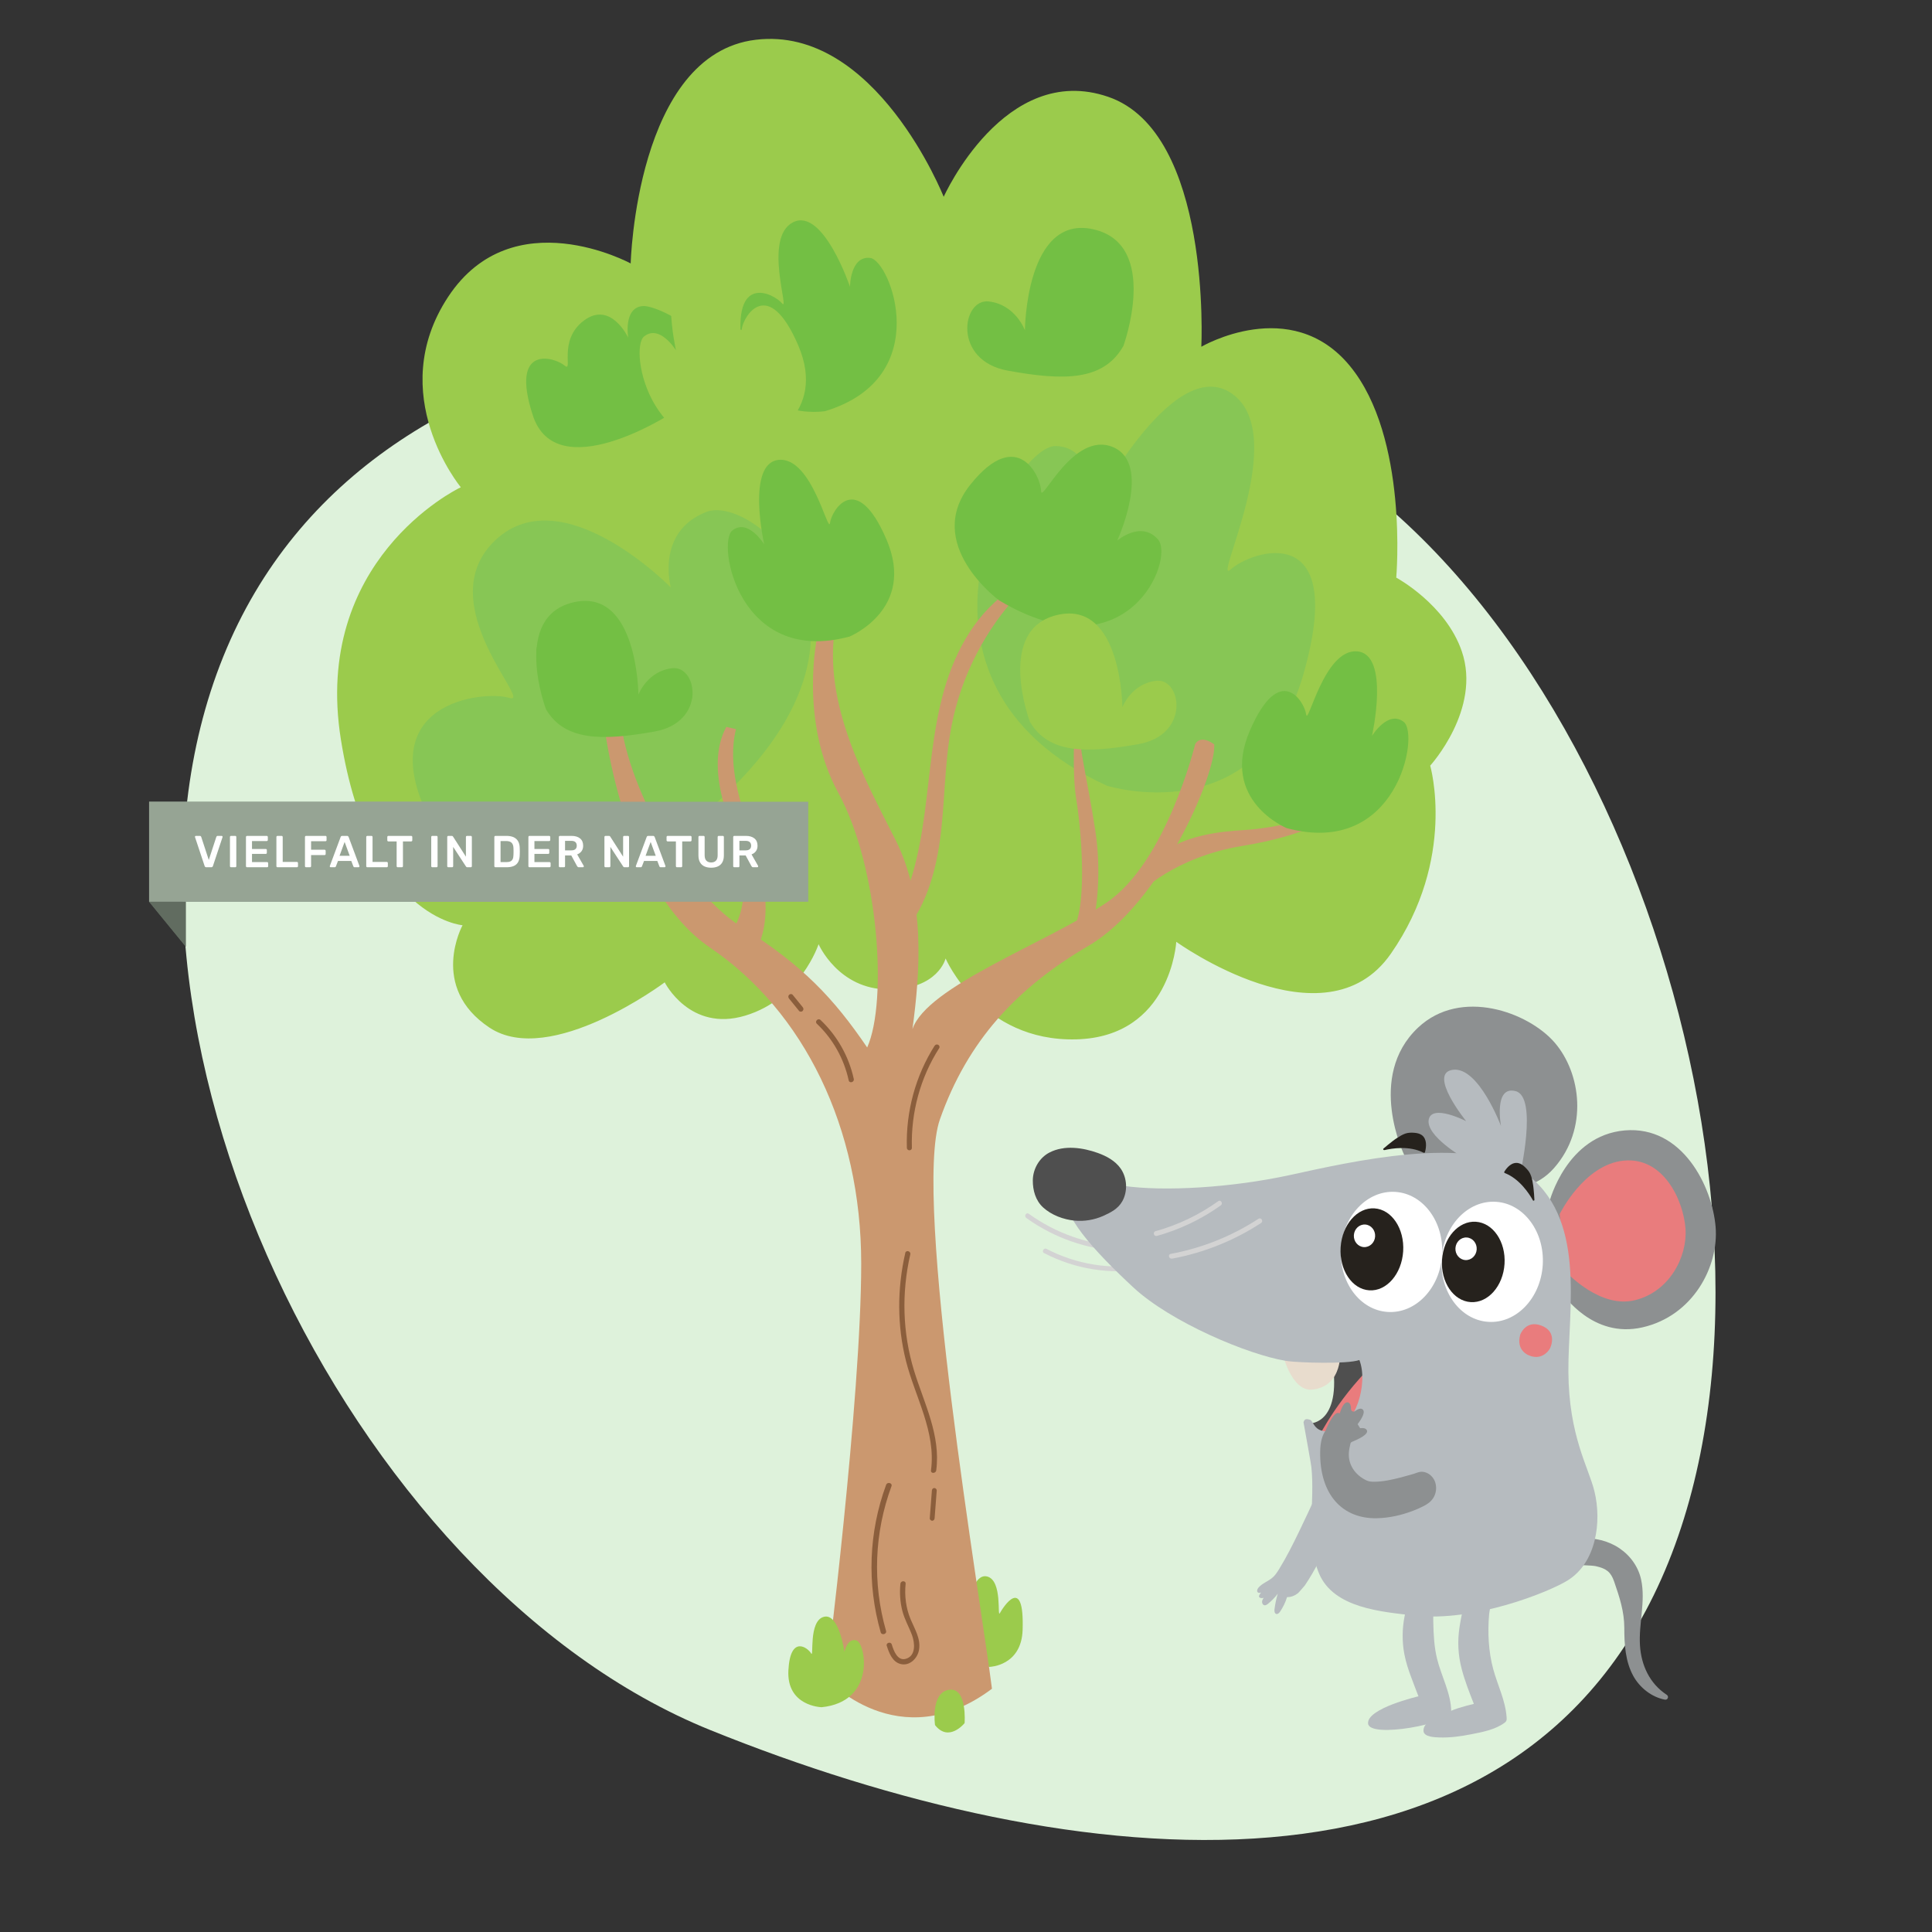
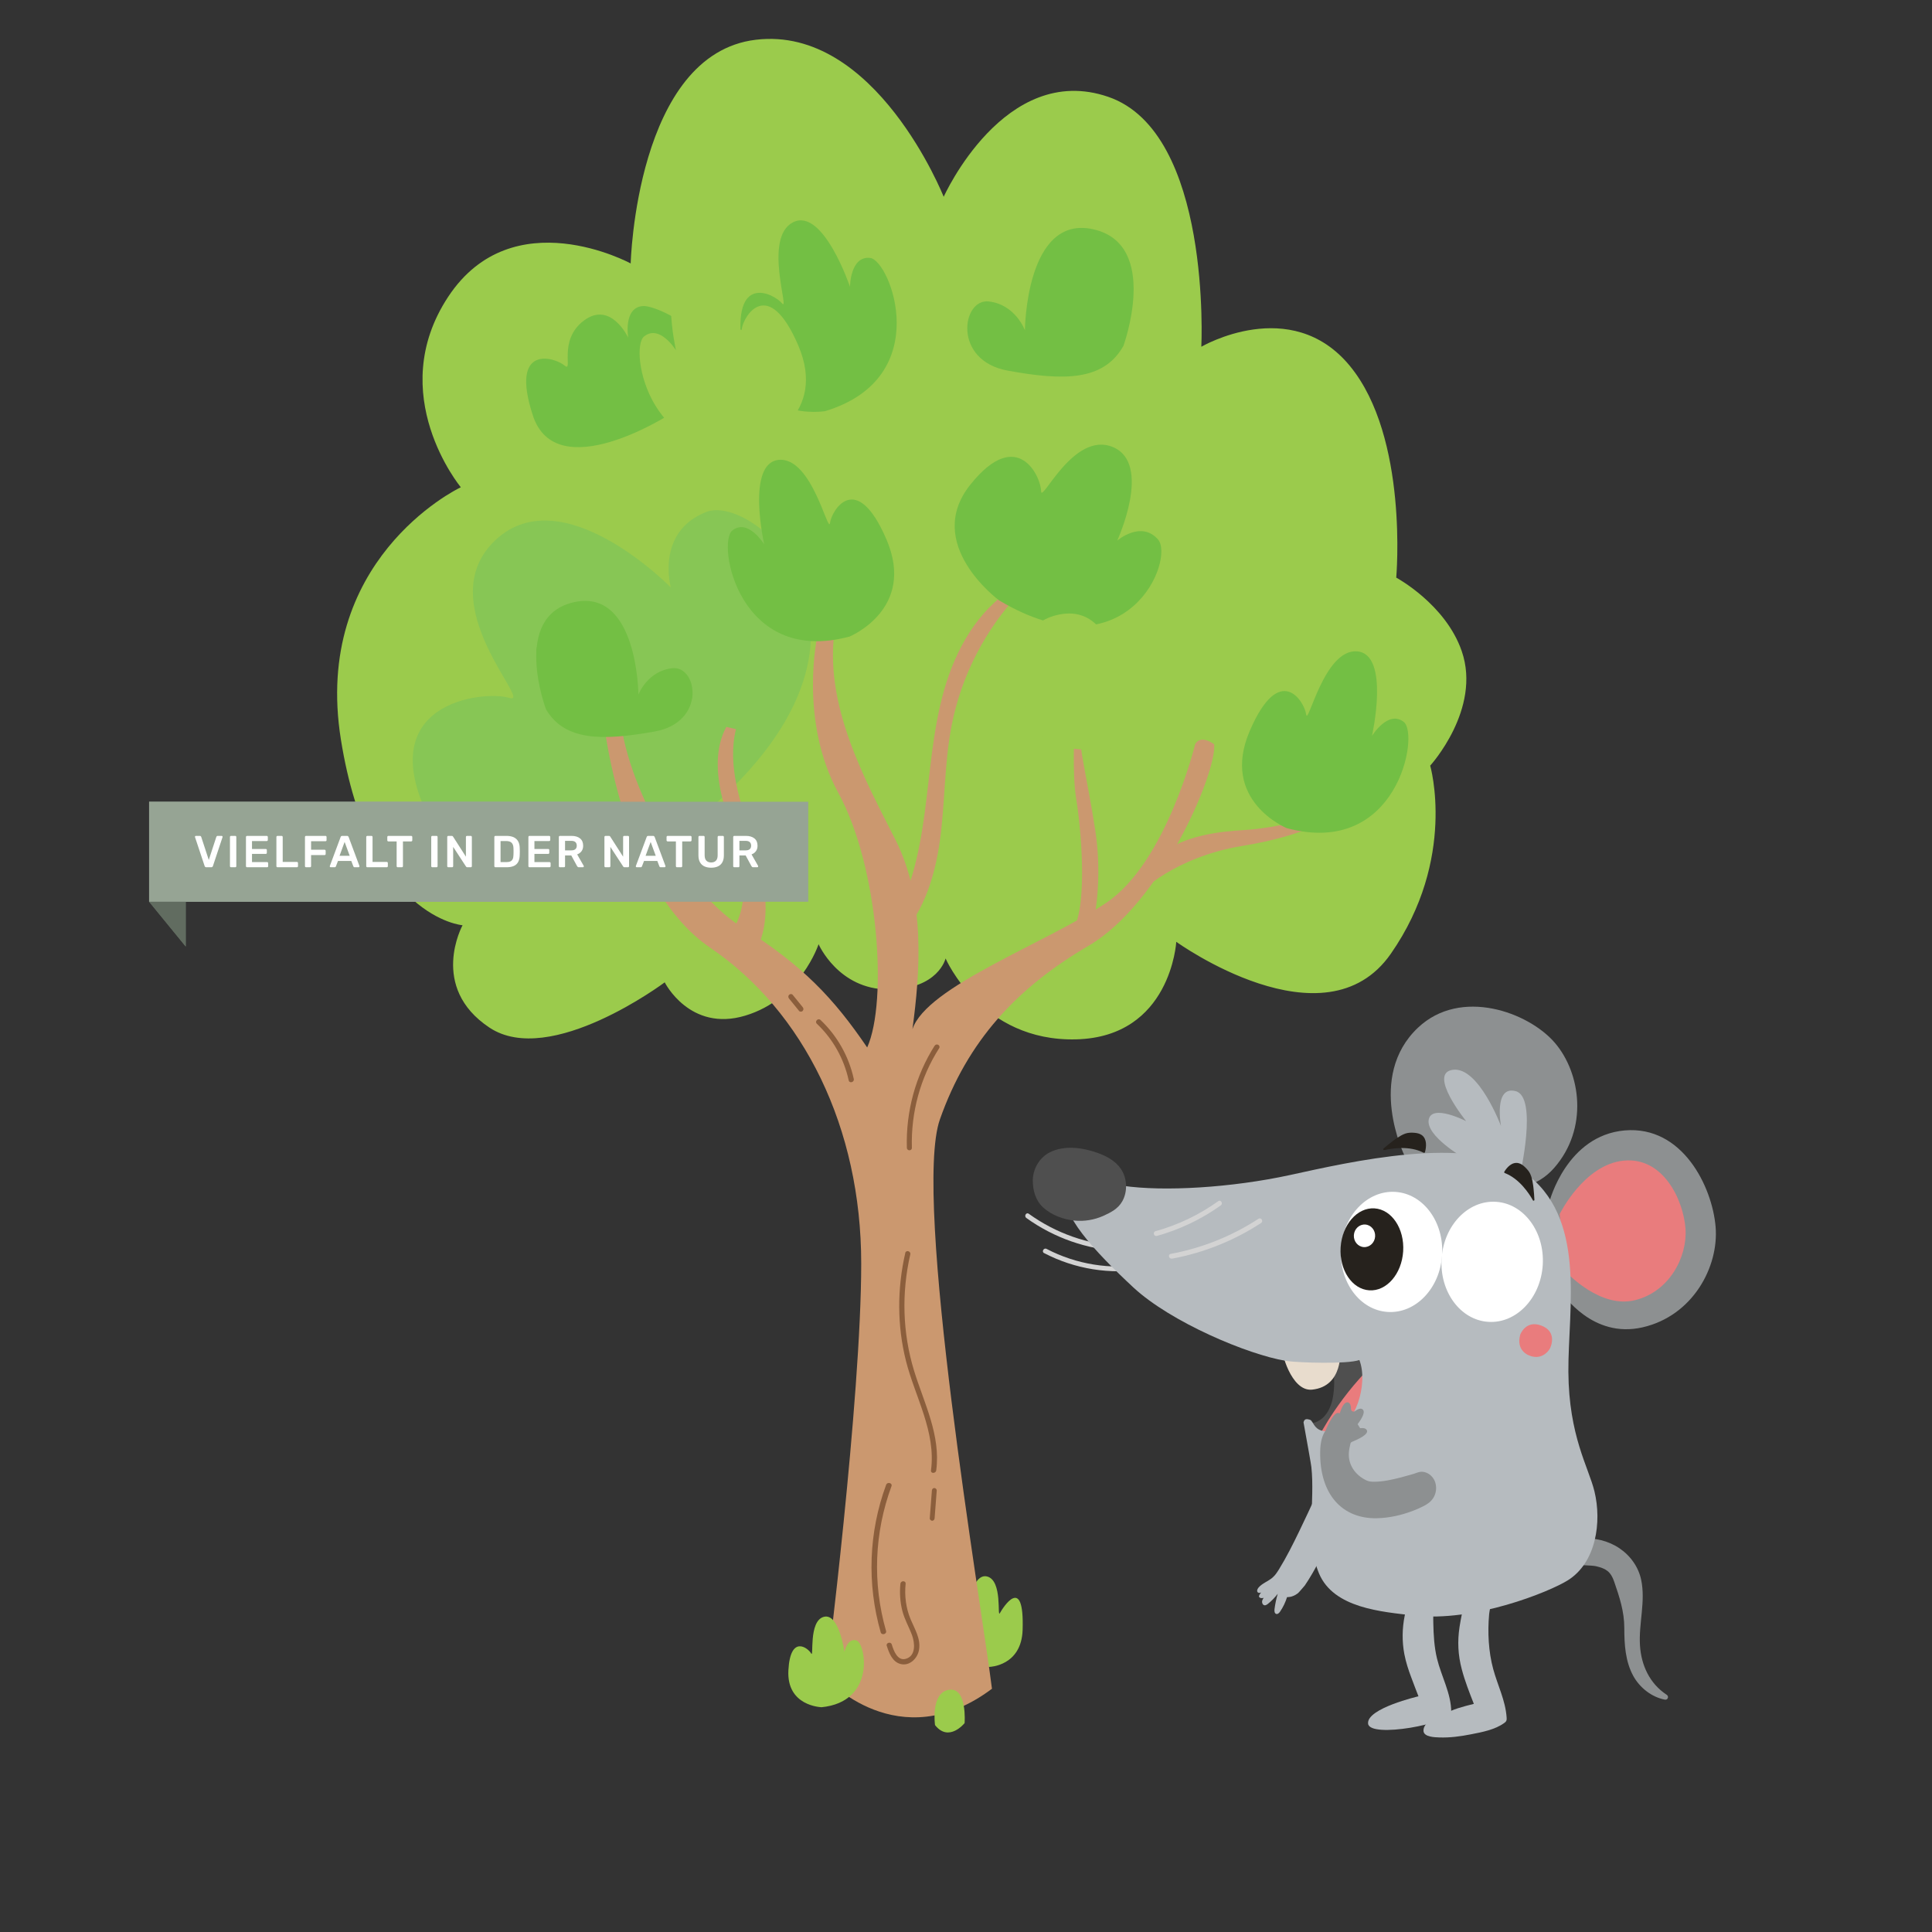
<svg xmlns="http://www.w3.org/2000/svg" xmlns:xlink="http://www.w3.org/1999/xlink" width="894px" height="894px" viewBox="0 0 894 894" version="1.1">
  <rect x="0" y="0" width="894" height="894" fill="#333333" stroke="none" />
  <title>MeinFreunderBaum</title>
  <defs>
-     <ellipse id="path-1" cx="15.841" cy="26.661" rx="18.63" ry="14.495" />
    <ellipse id="path-3" cx="16.102" cy="28.693" rx="19" ry="14.5" />
  </defs>
  <g id="MeinFreunderBaum" stroke="none" stroke-width="1" fill="none" fill-rule="evenodd">
-     <path d="M452.072,822 C633.289,822 834,765.066 834,583.917 C834,402.767 633.289,166 452.072,166 C270.854,166 57,264.766 57,445.915 C57,627.065 270.854,822 452.072,822 Z" id="Oval" fill="#DEF2DB" transform="translate(445.5, 494) rotate(-338) translate(-445.5, -494)" />
    <g id="6-copy" transform="translate(156, 18)">
      <path d="M450.254,640.649 C450.254,640.649 465.886,640.841 460.066,608.939 C470.488,601.884 473.074,607.099 473.074,607.099 L481.707,634.207 L480.909,646.937 L467.065,654.223 L459.04,653.801 L451.205,647.934 L450.216,640.649 L450.254,640.649 Z" id="Path" fill="#4F4F4F" fill-rule="nonzero" />
      <path d="M452.587,650.029 C452.587,650.029 460.197,633.448 475.882,616.905 C479.571,626.792 476.27,636.372 476.27,636.372 L480.541,654.223 L463.07,648.49 L452.548,650.029 L452.587,650.029 Z" id="Path" fill="#E97C7D" fill-rule="nonzero" />
      <path d="M302.015,753.309 C302.015,753.309 316.669,752.894 317.201,736.208 C318.036,710.008 308.051,725.977 306.684,728.431 C305.318,730.885 308.013,713.519 300.876,711.518 C293.738,709.518 291.27,727.752 291.27,727.752 C291.27,727.752 289.941,721.07 285.689,722.429 C281.437,723.788 276.54,750.893 302.015,753.347 L302.015,753.309 Z" id="Path" fill="#9BCB4C" fill-rule="nonzero" />
      <path d="M472.247,663.228 C472.055,662.806 471.671,662.5 471.287,662.231 C468.102,659.93 464.61,658.012 460.926,656.555 C455.746,667.984 450.566,679.452 445.116,690.728 C442.238,696.672 439.284,702.579 435.83,708.178 C434.986,709.521 434.103,710.901 432.914,711.937 C430.88,713.74 428.002,714.622 426.275,716.731 C425.738,717.383 425.431,718.457 426.121,718.917 C426.505,719.186 427.042,719.071 427.465,718.917 C427.465,718.917 427.541,718.917 427.541,718.917 C426.774,719.838 426.352,720.605 426.697,721.065 C427.158,721.564 427.887,721.602 428.769,721.372 C428.386,721.87 428.079,722.446 428.002,723.059 C427.925,723.826 428.386,724.747 429.191,724.824 C429.729,724.862 430.227,724.517 430.65,724.21 C432.376,722.829 433.911,721.257 435.254,719.493 C434.564,721.832 434.065,724.21 433.758,726.626 C433.643,727.47 433.758,728.582 434.525,728.812 C435.254,729.042 435.945,728.352 436.367,727.7 C437.749,725.667 438.823,723.405 439.552,721.065 C439.552,721.065 440.742,720.95 440.857,720.95 C441.317,720.873 441.778,720.758 442.238,720.566 C443.083,720.26 443.889,719.799 444.618,719.224 C445.116,718.802 447.803,715.619 447.803,715.619 C450.259,712.014 452.407,708.14 454.518,704.305 C456.705,700.431 458.778,696.481 460.773,692.53 C462.768,688.58 464.687,684.553 466.491,680.487 C467.373,678.531 468.217,676.575 469.062,674.619 C470.405,671.436 471.709,668.253 472.285,664.839 C472.4,664.302 472.439,663.689 472.208,663.19 L472.247,663.228 Z" id="Path" fill="#B6BBBF" fill-rule="nonzero" />
      <path d="M362.825,558.681 C347.436,557.919 332.54,552.665 320.032,543.642 C318.857,542.804 317.758,544.746 318.895,545.583 C331.744,554.835 347.057,560.165 362.825,560.927 C364.265,561.003 364.265,558.757 362.825,558.681 L362.825,558.681 Z" id="Path" fill="#D3D3D3" fill-rule="nonzero" />
      <path d="M327.173,561.858 C341.396,569.277 357.706,571.877 373.59,569.277 C375.02,569.047 374.402,566.868 372.972,567.135 C357.744,569.621 341.976,567.059 328.294,559.908 C327.019,559.219 325.859,561.17 327.135,561.858 L327.135,561.858 L327.173,561.858 Z" id="Path" fill="#D3D3D3" fill-rule="nonzero" />
      <path d="M561.02,537.913 C561.02,537.913 568.906,507.45 595.785,505.086 C622.626,502.761 636.35,531.279 637.866,549.694 C639.42,568.108 627.403,590.87 604.049,596.207 C580.696,601.545 567.465,580.652 566.858,580.766 C566.252,580.881 561.02,537.913 561.02,537.913 L561.02,537.913 Z" id="Path" fill="#8D9091" fill-rule="nonzero" />
      <path d="M565.762,543.71 C565.762,543.71 576.951,520.855 595.344,519.059 C613.737,517.263 622.972,537.404 623.93,550.474 C624.887,563.507 616.534,579.75 600.517,583.648 C584.5,587.546 569.709,571.303 569.287,571.38 C568.866,571.456 565.686,543.71 565.686,543.71 L565.762,543.71 Z" id="Path" fill="#E97C7D" fill-rule="nonzero" />
      <path d="M575.466,694.015 C581.761,693.361 588.287,694.976 593.43,698.475 C598.574,701.973 602.182,707.202 603.41,712.969 C605.56,722.965 602.22,733.269 602.873,743.419 C603.449,752.493 607.287,761.028 615.271,766.256 C616.385,766.987 615.732,768.717 614.427,768.486 C608.247,767.333 602.758,762.912 599.802,757.568 C596.079,750.801 595.618,742.919 595.618,735.307 C595.618,727.694 593.392,721.005 590.897,713.777 C589.361,709.394 587.365,707.856 582.529,706.741 C580.494,706.279 574.276,706.279 572.203,706.049 C570.131,705.818 573.508,701.127 572.549,699.397 C571.589,697.667 572.856,695.053 574.929,695.13" id="Path" fill="#8D9091" fill-rule="nonzero" />
      <path d="M493.931,516.782 C493.931,516.782 476.016,480.305 500.171,457.522 C519.999,438.843 551.35,450.426 563.446,464.503 C575.542,478.579 579.102,504.278 563.14,522.458 C547.177,540.639 522.602,526.524 522.143,526.984 C521.684,527.445 493.893,516.782 493.893,516.782 L493.931,516.782 Z" id="Path" fill="#8D9091" fill-rule="nonzero" />
      <path d="M437.5,606.409 C436.574,606.487 441.281,626.007 451.117,625.033 C465.815,623.552 464.156,606.526 464.156,606.526 L437.539,606.409 L437.5,606.409 Z" id="Path" fill="#E8DCCD" fill-rule="nonzero" />
      <path d="M581.805,672.099 C579.095,660.962 569.932,646.533 569.741,616.757 C569.55,587.441 578.522,544.882 549.048,524.291 C523.887,506.686 468.107,519.813 441,525.707 C413.931,531.601 382.51,533.477 363.496,530.683 C344.483,527.889 337.725,533.285 337.725,533.285 C333.526,542.853 350.477,561.033 368.46,577.758 C385.869,593.909 421.681,608.873 438.786,611.667 C438.939,611.667 439.168,611.744 439.397,611.744 C439.626,611.744 439.855,611.82 440.084,611.858 C444.78,612.509 467.306,613.351 473.033,611.323 C477.347,622.575 470.895,641.902 461.35,643.931 C451.805,645.959 452.149,639.529 450.125,638.955 C448.789,638.573 447.605,638.343 447.185,640.18 C448.98,650.131 450.66,659.431 450.812,660.847 C452.53,676.539 448.14,695.331 454.363,710.104 C461.121,726.178 483.379,727.824 498.231,729.546 C526.102,732.799 560.998,718.562 569.397,713.319 C582.645,705.09 585.241,686.26 581.805,672.099 L581.805,672.099 Z" id="Path" fill="#B6BBBF" fill-rule="nonzero" />
      <path d="M57.198,207.498 C54.719,208.604 -11.486,241.622 1.747,324.242 C14.981,406.825 58.037,410.142 58.037,410.142 C58.037,410.142 42.325,438.775 70.469,457.495 C98.614,476.215 151.586,436.563 151.586,436.563 C151.586,436.563 163.18,459.706 188.846,451.967 C214.512,444.265 222.787,418.911 222.787,418.911 C222.787,418.911 231.902,439.842 255.051,439.842 C278.2,439.842 281.556,425.507 281.556,425.507 C281.556,425.507 298.107,464.053 341.965,462.947 C385.822,461.841 388.301,417.805 388.301,417.805 C388.301,417.805 456.985,467.37 487.609,423.295 C518.232,379.259 505.8,336.29 505.8,336.29 C505.8,336.29 529.635,310.135 520.406,283.332 C512.931,261.562 490.087,249.285 490.087,249.285 C490.087,249.285 495.884,184.317 468.578,151.261 C441.273,118.206 399.894,142.454 399.894,142.454 C399.894,142.454 404.852,43.325 356.838,26.816 C308.824,10.307 280.679,73.064 280.679,73.064 C280.679,73.064 249.216,-6.24 193.765,0.394 C138.315,6.99 135.836,103.908 135.836,103.908 C135.836,103.908 81.224,74.169 51.401,119.311 C21.616,164.453 57.198,207.422 57.198,207.422 L57.198,207.498 Z" id="Path" fill="#9BCB4C" fill-rule="nonzero" />
-       <path d="M356.236,345.576 C356.236,345.576 425.86,367.584 446.981,294.502 C468.101,221.42 422.996,236.868 413.601,245.412 C404.205,253.956 441.634,183.315 413.983,164.091 C386.331,144.867 348.521,219.665 348.521,219.665 C348.521,219.665 352.76,188.96 332.556,188.388 C312.353,187.816 250.71,297.21 356.274,345.614 L356.236,345.576 Z" id="Path" fill="#87C655" fill-rule="nonzero" />
      <path d="M154.536,370.572 C154.536,370.572 74.199,420.21 44.02,363.458 C13.842,306.707 68.011,301.314 79.7,304.947 C91.389,308.619 42.187,261.045 73.32,231.866 C104.454,202.687 154.421,253.855 154.421,253.855 C154.421,253.855 147.201,228.042 170.924,218.863 C194.647,209.685 275.212,281.811 154.536,370.572 Z" id="Path" fill="#87C655" fill-rule="nonzero" />
      <path d="M122.468,308.766 C122.468,308.766 129.361,391.146 172.669,420.565 C215.977,449.983 242.513,503.898 242.513,566.666 C242.513,629.433 226.277,758.554 226.277,758.554 C226.277,758.554 259.744,795.833 303.014,763.439 C298.113,724.214 266.139,536.255 278.929,499.968 C291.718,463.681 314.425,439.109 347.816,419.573 C381.168,400.036 406.862,340.131 405.866,326.433 C398.973,321.549 397.021,326.433 397.021,326.433 C397.021,326.433 383.695,381.073 355.933,399.731 C327.751,418.657 272.84,438.384 266.216,458.225 C269.777,431.935 272.304,398.281 258.442,370.77 C244.581,343.26 224.592,307.812 230.489,271.793 C224.592,271.068 222.295,275.875 222.295,275.875 C222.295,275.875 213.449,315.138 231.983,349.021 C250.516,382.904 254.843,445.366 245.27,466.696 C229.762,443.916 215.479,428.692 186.951,410.797 C158.616,393.016 130.854,338.719 130.854,309.3 C128.633,309.3 122.506,308.804 122.506,308.804 L122.468,308.766 Z" id="Path" fill="#CB986F" fill-rule="nonzero" />
      <path d="M370.911,396.499 C370.491,395.21 387.84,378.503 418.878,373.426 C449,368.501 458.38,360.659 458.38,360.659 L456.55,359.181 C456.55,359.181 435.426,365.205 419.45,366.114 C408.24,366.758 391.882,368.652 381.587,377.063 C374.99,383.996 370.911,396.499 370.911,396.499 L370.911,396.499 Z" id="Path" fill="#CB986F" fill-rule="nonzero" />
      <path d="M350.007,408.607 C350.007,408.607 354.451,389.568 350.805,366.107 C347.007,341.646 342.981,326.762 343.779,320.147 C342.032,319.839 341.196,319.531 341.196,319.531 C341.196,319.531 340.095,340.262 341.994,351.646 C344.007,363.607 348.07,403.453 339.411,413.991" id="Path" fill="#CB986F" fill-rule="nonzero" />
      <path d="M181.173,415.01 C188.217,406.442 189.196,394.18 187.238,383.176 C185.279,372.209 180.834,361.851 178.159,350.999 C175.485,340.184 174.807,328.151 180.08,318.365 C181.587,318.708 183.056,319.05 184.563,319.393 C180.419,336.262 186.673,353.702 192.022,370.229 C197.371,386.755 201.778,405.338 194.32,420.988" id="Path" fill="#CB986F" fill-rule="nonzero" />
      <path d="M254.267,413.34 C264.957,397.203 269.255,377.663 271.842,358.467 C274.429,339.27 275.608,319.73 280.934,301.107 C286.26,282.485 296.417,264.359 312.851,254.226 L316.084,256.099 C299.955,273.078 288.77,294.798 284.32,317.856 C280.934,335.332 281.352,353.343 278.918,371.009 C276.483,388.638 270.587,406.802 257.348,418.656" id="Path" fill="#CB986F" fill-rule="nonzero" />
      <path d="M276.527,465.817 C267.667,479.743 263.128,496.37 263.636,513.112 C263.673,514.672 265.997,514.672 265.96,513.112 C265.488,496.751 269.882,480.656 278.56,467.072 C279.396,465.779 277.398,464.561 276.563,465.855 L276.563,465.855 L276.527,465.817 Z" id="Path" fill="#8B5E3C" fill-rule="nonzero" />
      <path d="M262.911,561.762 C259.125,578.26 259.087,595.407 263.252,611.867 C267.417,628.327 277.185,644.557 274.8,662.392 C274.611,663.958 276.996,663.919 277.223,662.392 C279.381,646.123 271.619,631.382 266.962,616.259 C261.624,598.768 261.132,580.246 265.221,562.449 C265.561,560.922 263.252,560.273 262.873,561.8 L262.873,561.8 L262.911,561.762 Z" id="Path" fill="#8B5E3C" fill-rule="nonzero" />
      <path d="M275.215,671.724 C274.9,675.982 274.55,680.276 274.235,684.535 C274.2,685.159 274.795,685.709 275.355,685.709 C275.985,685.709 276.439,685.159 276.474,684.535 C276.789,680.276 277.139,675.982 277.454,671.724 C277.489,671.1 276.894,670.549 276.334,670.549 C275.705,670.549 275.25,671.1 275.215,671.724 L275.215,671.724 Z" id="Path" fill="#8B5E3C" fill-rule="nonzero" />
-       <path d="M254.041,669.064 C245.97,690.995 245.091,714.882 251.524,737.312 C251.963,738.846 254.44,738.194 254.001,736.66 C247.688,714.614 248.567,691.264 256.518,669.716 C257.077,668.22 254.6,667.569 254.041,669.064 L254.041,669.064 L254.041,669.064 Z" id="Path" fill="#8B5E3C" fill-rule="nonzero" />
+       <path d="M254.041,669.064 C245.97,690.995 245.091,714.882 251.524,737.312 C251.963,738.846 254.44,738.194 254.001,736.66 C247.688,714.614 248.567,691.264 256.518,669.716 C257.077,668.22 254.6,667.569 254.041,669.064 L254.041,669.064 L254.041,669.064 " id="Path" fill="#8B5E3C" fill-rule="nonzero" />
      <path d="M254.362,743.615 C255.416,746.995 256.998,751.097 260.8,752.009 C264.979,753.034 268.63,749.312 269.27,745.4 C270.136,740.311 267.275,735.868 265.393,731.348 C263.209,726.145 262.494,720.486 263.059,714.865 C263.209,713.308 260.8,713.308 260.649,714.865 C260.235,719.005 260.499,723.221 261.515,727.284 C262.532,731.348 264.602,734.804 266.033,738.678 C267.35,742.286 267.877,748.173 263.209,749.578 C259.294,750.755 257.525,745.818 256.659,742.97 C256.207,741.488 253.873,742.134 254.325,743.615 L254.325,743.615 L254.362,743.615 Z" id="Path" fill="#8B5E3C" fill-rule="nonzero" />
      <path d="M221.984,455.729 C229.388,462.711 234.514,471.865 236.716,481.91 C237.058,483.462 239.412,482.802 239.07,481.251 C236.792,470.817 231.363,461.237 223.693,453.984 C222.554,452.898 220.845,454.643 221.984,455.729 L221.984,455.729 Z" id="Path" fill="#8B5E3C" fill-rule="nonzero" />
      <path d="M209.128,444.085 C210.657,445.983 212.222,447.881 213.75,449.779 C214.16,450.283 215.017,450.244 215.427,449.779 C215.912,449.237 215.875,448.578 215.427,448.036 L210.806,442.342 C210.396,441.839 209.538,441.878 209.128,442.342 C208.644,442.885 208.681,443.543 209.128,444.085 L209.128,444.085 Z" id="Path" fill="#8B5E3C" fill-rule="nonzero" />
      <path d="M92.25,283.942 C94.802,298.667 105.743,311.284 119.933,316.269 C134.123,321.254 152.063,317.113 163.198,306.337 C167.064,302.617 161.149,296.75 157.282,300.469 C148.119,309.328 134.239,312.511 122.137,308.254 C110.035,303.998 102.38,293.529 100.292,281.717 C99.364,276.464 91.322,278.688 92.211,283.903 L92.211,283.903 L92.25,283.942 Z" id="Path" fill="#73BF44" fill-rule="nonzero" />
      <ellipse id="Oval" fill="#FFFFFF" fill-rule="nonzero" transform="translate(487.906, 561.304) rotate(-86.39) translate(-487.906, -561.304)" cx="487.906" cy="561.304" rx="27.834" ry="23.447" />
      <ellipse id="Oval" fill="#FFFFFF" fill-rule="nonzero" transform="translate(534.476, 565.888) rotate(-86.39) translate(-534.476, -565.888)" cx="534.476" cy="565.888" rx="27.834" ry="23.447" />
-       <ellipse id="Oval" fill="#FFFFFF" fill-rule="nonzero" transform="translate(523.122, 557.265) rotate(-86.39) translate(-523.122, -557.265)" cx="523.122" cy="557.265" rx="5.231" ry="4.926" />
      <path d="M439.364,365.182 C439.364,365.182 408.408,352.49 422.317,320.188 C436.227,287.887 447.604,306.694 448.398,312.543 C449.192,318.392 456.676,282.114 472.022,283.414 C487.368,284.714 478.863,322.52 478.863,322.52 C478.863,322.52 486.347,310.326 493.605,316.098 C500.9,321.832 490.656,379.058 439.364,365.182 L439.364,365.182 Z" id="Path" fill="#73BF44" fill-rule="nonzero" />
      <path d="M547.476,599.539 C547.476,599.539 549.968,592.711 557.138,595.357 C564.346,598.004 561.93,604.564 561.24,605.907 C560.32,607.748 556.793,611.584 551.31,609.091 C551.31,609.091 545.368,606.942 547.476,599.539 Z" id="Path" fill="#E97C7D" fill-rule="nonzero" />
      <path d="M484.603,514.203 C488.138,513.365 496.245,512.047 502.739,515.401 C503.008,515.521 503.315,515.401 503.392,515.162 C504.045,512.646 504.391,509.133 501.932,507.256 C500.933,506.537 499.627,506.258 498.435,506.178 C497.091,506.058 495.707,506.098 494.439,506.498 C492.979,506.977 491.711,507.775 490.482,508.574 C489.79,509.013 489.099,509.492 488.446,510.011 C486.986,511.129 485.564,512.287 484.181,513.485 C483.835,513.764 484.181,514.283 484.642,514.163 L484.603,514.203 Z" id="Path" fill="#26221D" fill-rule="nonzero" />
      <path d="M237.122,276.552 C237.122,276.552 268.084,263.86 254.172,231.559 C240.26,199.257 228.88,218.065 228.086,223.914 C227.292,229.762 219.807,193.485 204.458,194.785 C189.11,196.085 197.616,233.891 197.616,233.891 C197.616,233.891 190.13,221.696 182.872,227.469 C175.613,233.241 185.82,290.428 237.122,276.552 L237.122,276.552 Z" id="Path" fill="#73BF44" fill-rule="nonzero" />
      <path d="M363.758,142.306 C363.758,142.306 381.122,95.111 349.882,88.094 C318.642,81.078 318.263,134.83 318.263,134.83 C318.263,134.83 313.865,122.829 301.468,121.488 C289.108,120.146 284.672,148.823 310.301,153.501 C335.93,158.178 354.47,158.408 363.72,142.267 L363.758,142.306 Z" id="Path" fill="#73BF44" fill-rule="nonzero" />
      <path d="M96.653,310.225 C96.653,310.225 80.357,267.04 109.714,260.632 C139.071,254.225 139.417,303.4 139.417,303.4 C139.417,303.4 143.578,292.405 155.174,291.192 C166.809,289.978 170.932,316.216 146.891,320.5 C122.851,324.784 105.36,324.974 96.653,310.225 L96.653,310.225 Z" id="Path" fill="#73BF44" fill-rule="nonzero" />
      <path d="M153.537,173.96 C153.537,173.96 101.358,207.467 90.55,174.188 C79.703,140.909 100.711,147.329 105.164,151.09 C109.617,154.851 101.815,139.579 114.222,130.309 C126.667,121.04 134.698,138.249 134.698,138.249 C134.698,138.249 132.3,124.193 141.548,123.623 C150.796,123.053 201.338,150.064 153.499,173.96 L153.537,173.96 Z" id="Path" fill="#73BF44" fill-rule="nonzero" />
      <path d="M225.671,172.258 C225.671,172.258 192.386,177.907 187.418,142.858 C182.45,107.808 202.092,117.839 205.876,122.373 C209.659,126.908 197.048,91.936 210.958,84.864 C224.869,77.793 237.327,114.726 237.327,114.726 C237.327,114.726 237.365,100.314 246.651,101.351 C255.937,102.389 277.108,156.808 225.671,172.296 L225.671,172.258 Z" id="Path" fill="#73BF44" fill-rule="nonzero" />
      <path d="M196.299,186.756 C196.299,186.756 227.261,174.065 213.349,141.764 C199.437,109.462 188.058,128.27 187.264,134.118 C186.47,139.967 178.984,103.69 163.636,104.99 C148.287,106.289 156.793,144.095 156.793,144.095 C156.793,144.095 149.308,131.901 142.049,137.673 C134.79,143.446 144.998,200.633 196.299,186.756 Z" id="Path" fill="#9BCB4C" fill-rule="nonzero" />
      <path d="M306.348,259.837 C306.348,259.837 270.956,233.881 292.976,206.312 C314.996,178.744 325.701,202.857 325.739,209.192 C325.777,215.527 340.635,181.201 358.998,188.88 C377.361,196.598 360.979,232.153 360.979,232.153 C360.979,232.153 371.989,222.669 379.837,231.616 C387.723,240.562 366.16,295.431 306.348,259.837 Z" id="Path" fill="#73BF44" fill-rule="nonzero" />
      <path d="M320.595,316.056 C320.595,316.056 304.299,272.871 333.655,266.463 C363.012,260.056 363.359,309.231 363.359,309.231 C363.359,309.231 367.52,298.236 379.116,297.023 C390.751,295.809 394.873,322.047 370.833,326.331 C346.754,330.615 329.302,330.805 320.595,316.056 L320.595,316.056 Z" id="Path" fill="#9BCB4C" fill-rule="nonzero" />
      <path d="M547.306,525.944 C547.306,525.944 555.698,489.677 545.373,486.917 C535.047,484.157 538.566,503.057 538.566,503.057 C538.566,503.057 528.241,475.493 516.329,477.026 C504.418,478.56 522.44,500.795 522.44,500.795 C522.44,500.795 506.507,492.629 505.114,500.105 C503.722,507.58 521.047,517.625 521.047,517.625 L533.655,519.196 L547.306,525.944 L547.306,525.944 Z" id="Path" fill="#B6BBBF" fill-rule="nonzero" />
      <path d="M553.267,537.304 C551.491,534.174 547.035,527.419 540.35,524.824 C540.086,524.709 539.935,524.404 540.086,524.213 C541.37,522.114 543.636,519.595 546.582,520.206 C547.752,520.435 548.81,521.236 549.679,522.076 C550.623,522.992 551.567,524.022 552.096,525.205 C552.738,526.579 553.04,528.03 553.267,529.442 C553.418,530.243 553.531,531.045 553.606,531.846 C553.795,533.64 553.946,535.434 554.022,537.227 C554.022,537.647 553.455,537.762 553.229,537.342 L553.267,537.304 Z" id="Path" fill="#26221D" fill-rule="nonzero" />
      <g id="Clipped" transform="translate(509.889, 539.277)">
        <ellipse id="Oval" transform="translate(24.888, 26.645) rotate(-86.39) translate(-24.888, -26.645)" cx="24.888" cy="26.645" rx="25.225" ry="23.346" />
        <mask id="mask-2" fill="white">
          <use xlink:href="#path-1" transform="translate(15.841, 26.661) rotate(-86.39) translate(-15.841, -26.661)" />
        </mask>
        <use id="Oval" fill="#26221D" fill-rule="nonzero" transform="translate(15.841, 26.661) rotate(-86.39) translate(-15.841, -26.661)" xlink:href="#path-1" />
      </g>
      <g id="Clipped-Copy" transform="translate(462.721, 531.422)">
-         <ellipse id="Oval" transform="translate(25.056, 29.172) rotate(-86.39) translate(-25.056, -29.172)" cx="25.056" cy="29.172" rx="27.757" ry="23.354" />
        <mask id="mask-4" fill="white">
          <use xlink:href="#path-3" transform="translate(16.102, 28.693) rotate(-86.39) translate(-16.102, -28.693)" />
        </mask>
        <use id="Oval" fill="#26221D" fill-rule="nonzero" transform="translate(16.102, 28.693) rotate(-86.39) translate(-16.102, -28.693)" xlink:href="#path-3" />
      </g>
      <ellipse id="Oval" fill="#FFFFFF" fill-rule="nonzero" transform="translate(522.397, 559.85) rotate(-86.39) translate(-522.397, -559.85)" cx="522.397" cy="559.85" rx="5.231" ry="4.926" />
      <ellipse id="Oval-Copy" fill="#FFFFFF" fill-rule="nonzero" transform="translate(475.397, 553.85) rotate(-86.39) translate(-475.397, -553.85)" cx="475.397" cy="553.85" rx="5.231" ry="4.926" />
      <path d="M321.917,528.108 C321.993,522.884 324.953,517.698 329.659,515.292 C336.49,511.76 345.067,513.037 352.012,515.518 C356.073,516.984 360.096,519.163 362.601,522.771 C365.599,527.093 365.903,533.294 363.322,537.879 C361.349,541.375 357.933,543.103 354.403,544.682 C350.305,546.486 345.75,547.237 341.31,546.824 C336.111,546.335 330.57,544.268 326.699,540.736 C323.169,537.504 321.879,532.768 321.917,528.146 L321.917,528.108 Z" id="Path" fill="#4F4F4F" fill-rule="nonzero" />
      <path d="M379.291,553.924 C389.857,550.978 399.89,546.21 408.897,539.775 C410.075,538.961 408.935,536.984 407.757,537.798 C398.94,544.117 389.097,548.846 378.683,551.715 C377.315,552.102 377.885,554.273 379.291,553.886 L379.291,553.886 L379.291,553.924 Z" id="Path" fill="#D3D3D3" fill-rule="nonzero" />
      <path d="M386.322,564.427 C400.967,561.709 414.998,556.118 427.529,547.926 C428.759,547.149 427.606,545.169 426.376,545.946 C413.998,554.022 400.199,559.535 385.707,562.214 C384.285,562.486 384.899,564.66 386.322,564.388 L386.322,564.388 L386.322,564.427 Z" id="Path" fill="#D3D3D3" fill-rule="nonzero" />
      <path d="M508.36,668.818 C507.973,666.673 506.541,664.762 504.645,663.747 C503.678,663.24 502.595,662.967 501.511,663.045 C500.235,663.123 499.074,663.747 497.836,664.099 C495.978,664.645 494.121,665.152 492.225,665.659 C488.201,666.673 484.023,667.648 479.883,667.648 C478.722,667.648 477.445,667.57 476.362,667.063 C470.984,664.528 467.849,659.73 468.159,654.347 C468.236,652.904 468.546,651.422 468.894,650.018 C468.972,649.628 469.242,649.355 469.591,649.199 C472.725,647.912 477.677,645.572 476.4,643.66 C475.859,642.841 474.698,642.685 473.382,642.88 L472.222,641.008 C474.234,638.317 476.052,635.157 474.388,634.065 C473.537,633.519 472.338,633.987 471.022,634.962 C470.287,635.548 469.204,635.001 469.165,634.065 C469.165,632.349 468.739,631.023 467.579,630.906 C465.992,630.75 464.793,633.246 463.903,636.094 C463.826,636.055 463.787,635.977 463.748,635.938 C461.62,634.767 458.796,640.618 457.364,644.011 C455.932,646.04 454.965,649.121 454.888,653.684 C454.578,673.733 465.296,684.849 481.082,684.537 C486.847,684.42 492.535,683.132 497.913,681.065 C499.422,680.48 500.892,679.856 502.363,679.115 C504.336,678.14 506.038,677.048 507.238,675.137 C508.437,673.225 508.785,671.002 508.36,668.818 Z" id="Path" fill="#8D9091" fill-rule="nonzero" />
      <path d="M525.963,770.442 C523.504,771.048 521.046,771.692 518.664,772.449 C516.281,773.207 513.785,774.418 511.289,775.252 C508.453,776.501 502.554,778.963 502.705,782.863 C502.705,782.939 502.705,782.977 502.705,783.052 C502.97,785.817 508.037,785.893 509.966,785.968 C514.882,786.158 519.836,785.476 524.639,784.529 C529.707,783.545 535.72,782.409 539.993,779.341 C540.371,779.076 540.749,778.773 540.976,778.357 C541.241,777.864 541.203,777.259 541.165,776.728 C540.636,768.852 537.005,761.884 534.963,754.348 C532.77,746.282 532.316,737.269 533.072,728.976 C533.072,728.635 533.904,723.372 534.245,723.523 C526.568,720.418 521.992,722.614 521.992,722.614 C520.857,726.591 520.025,730.718 519.382,734.808 C518.361,741.511 518.664,747.835 520.403,754.386 C521.84,759.877 523.92,765.141 526,770.442 L525.963,770.442 Z" id="Path" fill="#B6BBBF" fill-rule="nonzero" />
      <path d="M500.346,766.94 C500.346,766.94 476.375,772.51 477.056,779.559 C477.738,786.607 515.532,779.445 515.532,774.216 C515.532,765.651 510.912,757.618 508.943,749.432 C507.655,744.089 507.352,738.557 507.239,733.1 C507.163,730.447 507.239,727.794 507.466,725.18 C507.466,724.839 508.299,719.874 508.602,720.026 C500.914,716.918 496.332,719.116 496.332,719.116 C495.953,719.306 495.65,721.731 495.575,722.11 C494.969,724.649 494.476,727.188 493.984,729.727 C492.81,735.563 492.734,741.55 493.833,747.386 C494.552,751.138 495.726,754.776 497.089,758.338 C497.317,758.982 500.346,766.978 500.384,766.978 L500.346,766.94 Z" id="Path" fill="#B6BBBF" fill-rule="nonzero" />
      <path d="M224.008,771.968 C224.008,771.968 207.905,771.515 208.816,754.867 C209.728,738.18 217.969,744.636 219.336,747.09 C220.704,749.544 218.007,732.178 225.147,730.177 C232.287,728.176 234.756,746.41 234.756,746.41 C234.756,746.41 236.085,739.728 240.339,741.087 C244.592,742.446 249.492,769.552 224.008,772.006 L224.008,771.968 Z" id="Path" fill="#9BCB4C" fill-rule="nonzero" />
      <path d="M276.666,780.261 C276.666,780.261 274.524,765.269 283.092,763.92 C291.66,762.571 290.353,779.336 290.353,779.336 C290.353,779.336 283.092,788.432 276.666,780.261 Z" id="Path" fill="#9BCB4C" fill-rule="nonzero" />
    </g>
    <g id="VielfaltInDerNatur" transform="translate(69, 371)">
      <g id="Group">
        <polygon id="Path-2" fill="#96A494" points="0 0 0 46.262 218.012 46.262 218.012 0" />
        <polygon id="Path-3" fill="#616C60" points="0 46.262 16.946 67 16.946 46.262" />
      </g>
      <g id="Group">
        <polygon id="Path-2" fill="#96A494" points="0 0 0 46.262 305 46.262 305 7.70415477e-15" />
        <polygon id="Path-3" fill="#616C60" points="0 46.262 16.946 67 16.946 46.262" />
      </g>
      <g id="VIELFALT-IN-DER-NATUR" transform="translate(21.215, 15.793)" fill="#FFFFFF" fill-rule="nonzero">
        <path d="M5.255,14.517 C5.034,14.517 4.862,14.461 4.738,14.351 C4.614,14.24 4.524,14.102 4.469,13.936 L0.041,0.622 C0.014,0.553 0,0.491 0,0.435 C0,0.311 0.041,0.207 0.124,0.124 C0.207,0.041 0.31,0 0.434,0 L2.255,0 C2.448,0 2.596,0.052 2.7,0.156 C2.803,0.259 2.869,0.359 2.896,0.456 L6.393,11.136 L9.889,0.456 C9.917,0.359 9.982,0.259 10.086,0.156 C10.189,0.052 10.338,0 10.531,0 L12.351,0 C12.462,0 12.562,0.041 12.651,0.124 C12.741,0.207 12.786,0.311 12.786,0.435 C12.786,0.491 12.772,0.553 12.744,0.622 L8.317,13.936 C8.262,14.102 8.172,14.24 8.048,14.351 C7.924,14.461 7.751,14.517 7.531,14.517 L5.255,14.517 Z" id="Path" />
        <path d="M16.692,14.517 C16.554,14.517 16.437,14.468 16.341,14.371 C16.244,14.275 16.196,14.157 16.196,14.019 L16.196,0.498 C16.196,0.359 16.244,0.242 16.341,0.145 C16.437,0.048 16.554,0 16.692,0 L18.637,0 C18.789,0 18.909,0.048 18.999,0.145 C19.089,0.242 19.134,0.359 19.134,0.498 L19.134,14.019 C19.134,14.157 19.089,14.275 18.999,14.371 C18.909,14.468 18.789,14.517 18.637,14.517 L16.692,14.517 Z" id="Path" />
        <path d="M24.095,14.517 C23.957,14.517 23.84,14.468 23.744,14.371 C23.647,14.275 23.599,14.157 23.599,14.019 L23.599,0.518 C23.599,0.366 23.647,0.242 23.744,0.145 C23.84,0.048 23.957,0 24.095,0 L33.198,0 C33.35,0 33.474,0.048 33.571,0.145 C33.667,0.242 33.716,0.366 33.716,0.518 L33.716,1.887 C33.716,2.025 33.667,2.143 33.571,2.24 C33.474,2.336 33.35,2.385 33.198,2.385 L26.392,2.385 L26.392,6.056 L32.743,6.056 C32.895,6.056 33.019,6.1 33.116,6.19 C33.212,6.28 33.261,6.401 33.261,6.553 L33.261,7.839 C33.261,7.991 33.212,8.112 33.116,8.202 C33.019,8.292 32.895,8.337 32.743,8.337 L26.392,8.337 L26.392,12.132 L33.364,12.132 C33.516,12.132 33.64,12.18 33.736,12.277 C33.833,12.374 33.881,12.498 33.881,12.65 L33.881,14.019 C33.881,14.157 33.833,14.275 33.736,14.371 C33.64,14.468 33.516,14.517 33.364,14.517 L24.095,14.517 Z" id="Path" />
        <path d="M38.181,14.517 C38.043,14.517 37.926,14.468 37.829,14.371 C37.733,14.275 37.684,14.157 37.684,14.019 L37.684,0.498 C37.684,0.359 37.733,0.242 37.829,0.145 C37.926,0.048 38.043,0 38.181,0 L40.105,0 C40.243,0 40.36,0.048 40.457,0.145 C40.553,0.242 40.601,0.359 40.601,0.498 L40.601,12.049 L47.16,12.049 C47.312,12.049 47.436,12.097 47.532,12.194 C47.629,12.291 47.677,12.415 47.677,12.567 L47.677,14.019 C47.677,14.157 47.629,14.275 47.532,14.371 C47.436,14.468 47.312,14.517 47.16,14.517 L38.181,14.517 Z" id="Path" />
        <path d="M51.397,14.517 C51.259,14.517 51.142,14.468 51.046,14.371 C50.949,14.275 50.901,14.157 50.901,14.019 L50.901,0.518 C50.901,0.366 50.949,0.242 51.046,0.145 C51.142,0.048 51.259,0 51.397,0 L60.376,0 C60.528,0 60.652,0.048 60.749,0.145 C60.845,0.242 60.894,0.366 60.894,0.518 L60.894,1.97 C60.894,2.122 60.845,2.243 60.749,2.333 C60.652,2.423 60.528,2.468 60.376,2.468 L53.735,2.468 L53.735,6.408 L59.963,6.408 C60.114,6.408 60.238,6.456 60.335,6.553 C60.432,6.65 60.48,6.774 60.48,6.927 L60.48,8.378 C60.48,8.516 60.432,8.634 60.335,8.731 C60.238,8.828 60.114,8.876 59.963,8.876 L53.735,8.876 L53.735,14.019 C53.735,14.157 53.687,14.275 53.59,14.371 C53.494,14.468 53.37,14.517 53.218,14.517 L51.397,14.517 Z" id="Path" />
        <path d="M62.814,14.517 C62.704,14.517 62.604,14.475 62.514,14.392 C62.424,14.309 62.38,14.206 62.38,14.081 C62.38,14.026 62.393,13.964 62.421,13.895 L67.407,0.518 C67.448,0.38 67.528,0.259 67.645,0.156 C67.762,0.052 67.924,0 68.131,0 L70.386,0 C70.593,0 70.752,0.052 70.862,0.156 C70.972,0.259 71.055,0.38 71.11,0.518 L76.096,13.895 C76.11,13.964 76.117,14.026 76.117,14.081 C76.117,14.206 76.076,14.309 75.993,14.392 C75.91,14.475 75.814,14.517 75.703,14.517 L73.903,14.517 C73.71,14.517 73.569,14.472 73.479,14.382 C73.39,14.292 73.331,14.206 73.303,14.123 L72.331,11.593 L66.186,11.593 L65.214,14.123 C65.186,14.206 65.128,14.292 65.038,14.382 C64.948,14.472 64.807,14.517 64.614,14.517 L62.814,14.517 Z M66.91,9.208 L71.607,9.208 L69.248,2.8 L66.91,9.208 Z" id="Shape" />
        <path d="M79.755,14.517 C79.617,14.517 79.499,14.468 79.403,14.371 C79.306,14.275 79.258,14.157 79.258,14.019 L79.258,0.498 C79.258,0.359 79.306,0.242 79.403,0.145 C79.499,0.048 79.617,0 79.755,0 L81.679,0 C81.817,0 81.934,0.048 82.03,0.145 C82.127,0.242 82.175,0.359 82.175,0.498 L82.175,12.049 L88.734,12.049 C88.885,12.049 89.01,12.097 89.106,12.194 C89.203,12.291 89.251,12.415 89.251,12.567 L89.251,14.019 C89.251,14.157 89.203,14.275 89.106,14.371 C89.01,14.468 88.885,14.517 88.734,14.517 L79.755,14.517 Z" id="Path" />
        <path d="M93.819,14.517 C93.682,14.517 93.564,14.468 93.468,14.371 C93.371,14.275 93.323,14.157 93.323,14.019 L93.323,2.551 L89.496,2.551 C89.358,2.551 89.24,2.502 89.144,2.406 C89.047,2.309 88.999,2.191 88.999,2.053 L88.999,0.518 C88.999,0.366 89.047,0.242 89.144,0.145 C89.24,0.048 89.358,0 89.496,0 L100.047,0 C100.199,0 100.323,0.048 100.419,0.145 C100.516,0.242 100.564,0.366 100.564,0.518 L100.564,2.053 C100.564,2.191 100.516,2.309 100.419,2.406 C100.323,2.502 100.199,2.551 100.047,2.551 L96.24,2.551 L96.24,14.019 C96.24,14.157 96.192,14.275 96.095,14.371 C95.999,14.468 95.875,14.517 95.723,14.517 L93.819,14.517 Z" id="Path" />
        <path d="M109.825,14.517 C109.688,14.517 109.57,14.468 109.474,14.371 C109.377,14.275 109.329,14.157 109.329,14.019 L109.329,0.498 C109.329,0.359 109.377,0.242 109.474,0.145 C109.57,0.048 109.688,0 109.825,0 L111.77,0 C111.922,0 112.043,0.048 112.132,0.145 C112.222,0.242 112.267,0.359 112.267,0.498 L112.267,14.019 C112.267,14.157 112.222,14.275 112.132,14.371 C112.043,14.468 111.922,14.517 111.77,14.517 L109.825,14.517 Z" id="Path" />
        <path d="M117.228,14.517 C117.09,14.517 116.973,14.468 116.877,14.371 C116.78,14.275 116.732,14.157 116.732,14.019 L116.732,0.518 C116.732,0.366 116.78,0.242 116.877,0.145 C116.973,0.048 117.09,0 117.228,0 L118.821,0 C119.015,0 119.156,0.045 119.246,0.135 C119.335,0.225 119.394,0.29 119.421,0.332 L125.38,9.622 L125.38,0.518 C125.38,0.366 125.425,0.242 125.514,0.145 C125.604,0.048 125.725,0 125.876,0 L127.614,0 C127.766,0 127.89,0.048 127.987,0.145 C128.083,0.242 128.131,0.366 128.131,0.518 L128.131,13.998 C128.131,14.15 128.083,14.275 127.987,14.371 C127.89,14.468 127.773,14.517 127.635,14.517 L126.021,14.517 C125.828,14.517 125.69,14.468 125.607,14.371 C125.525,14.275 125.463,14.213 125.421,14.185 L119.484,5.102 L119.484,14.019 C119.484,14.157 119.435,14.275 119.339,14.371 C119.242,14.468 119.118,14.517 118.966,14.517 L117.228,14.517 Z" id="Path" />
        <path d="M139.027,14.517 C138.889,14.517 138.772,14.468 138.676,14.371 C138.579,14.275 138.531,14.157 138.531,14.019 L138.531,0.518 C138.531,0.366 138.579,0.242 138.676,0.145 C138.772,0.048 138.889,0 139.027,0 L144.075,0 C145.468,0 146.617,0.214 147.52,0.643 C148.423,1.071 149.106,1.707 149.568,2.551 C150.03,3.394 150.268,4.424 150.282,5.641 C150.31,6.249 150.323,6.788 150.323,7.258 C150.323,7.728 150.31,8.261 150.282,8.855 C150.254,10.141 150.02,11.202 149.579,12.038 C149.137,12.875 148.472,13.497 147.582,13.905 C146.693,14.313 145.558,14.517 144.179,14.517 L139.027,14.517 Z M141.406,12.132 L144.075,12.132 C144.848,12.132 145.475,12.021 145.958,11.8 C146.441,11.579 146.796,11.223 147.024,10.732 C147.251,10.241 147.372,9.595 147.386,8.793 C147.399,8.378 147.41,8.015 147.417,7.704 C147.424,7.393 147.424,7.082 147.417,6.771 C147.41,6.46 147.399,6.104 147.386,5.703 C147.358,4.569 147.075,3.733 146.537,3.194 C145.999,2.654 145.144,2.385 143.972,2.385 L141.406,2.385 L141.406,12.132 Z" id="Shape" />
        <path d="M154.789,14.517 C154.651,14.517 154.533,14.468 154.437,14.371 C154.34,14.275 154.292,14.157 154.292,14.019 L154.292,0.518 C154.292,0.366 154.34,0.242 154.437,0.145 C154.533,0.048 154.651,0 154.789,0 L163.892,0 C164.043,0 164.168,0.048 164.264,0.145 C164.361,0.242 164.409,0.366 164.409,0.518 L164.409,1.887 C164.409,2.025 164.361,2.143 164.264,2.24 C164.168,2.336 164.043,2.385 163.892,2.385 L157.085,2.385 L157.085,6.056 L163.437,6.056 C163.588,6.056 163.712,6.1 163.809,6.19 C163.906,6.28 163.954,6.401 163.954,6.553 L163.954,7.839 C163.954,7.991 163.906,8.112 163.809,8.202 C163.712,8.292 163.588,8.337 163.437,8.337 L157.085,8.337 L157.085,12.132 L164.057,12.132 C164.209,12.132 164.333,12.18 164.43,12.277 C164.526,12.374 164.574,12.498 164.574,12.65 L164.574,14.019 C164.574,14.157 164.526,14.275 164.43,14.371 C164.333,14.468 164.209,14.517 164.057,14.517 L154.789,14.517 Z" id="Path" />
        <path d="M168.874,14.517 C168.736,14.517 168.619,14.468 168.522,14.371 C168.426,14.275 168.378,14.157 168.378,14.019 L168.378,0.518 C168.378,0.366 168.426,0.242 168.522,0.145 C168.619,0.048 168.736,0 168.874,0 L174.233,0 C175.901,0 177.219,0.387 178.184,1.161 C179.15,1.936 179.632,3.062 179.632,4.542 C179.632,5.565 179.381,6.415 178.877,7.092 C178.374,7.77 177.701,8.261 176.86,8.565 L179.881,13.853 C179.922,13.936 179.943,14.012 179.943,14.081 C179.943,14.206 179.898,14.309 179.808,14.392 C179.719,14.475 179.619,14.517 179.508,14.517 L177.626,14.517 C177.391,14.517 177.212,14.454 177.088,14.33 C176.963,14.206 176.867,14.081 176.798,13.957 L174.129,9.042 L171.253,9.042 L171.253,14.019 C171.253,14.157 171.209,14.275 171.119,14.371 C171.029,14.468 170.909,14.517 170.757,14.517 L168.874,14.517 Z M171.253,6.698 L174.17,6.698 C175.012,6.698 175.639,6.508 176.053,6.128 C176.467,5.748 176.674,5.212 176.674,4.521 C176.674,3.83 176.47,3.287 176.064,2.893 C175.657,2.499 175.026,2.302 174.17,2.302 L171.253,2.302 L171.253,6.698 Z" id="Shape" />
        <path d="M189.97,14.517 C189.832,14.517 189.714,14.468 189.618,14.371 C189.521,14.275 189.473,14.157 189.473,14.019 L189.473,0.518 C189.473,0.366 189.521,0.242 189.618,0.145 C189.714,0.048 189.832,0 189.97,0 L191.563,0 C191.756,0 191.897,0.045 191.987,0.135 C192.076,0.225 192.135,0.29 192.163,0.332 L198.121,9.622 L198.121,0.518 C198.121,0.366 198.166,0.242 198.255,0.145 C198.345,0.048 198.466,0 198.618,0 L200.355,0 C200.507,0 200.631,0.048 200.728,0.145 C200.824,0.242 200.873,0.366 200.873,0.518 L200.873,13.998 C200.873,14.15 200.824,14.275 200.728,14.371 C200.631,14.468 200.514,14.517 200.376,14.517 L198.762,14.517 C198.569,14.517 198.431,14.468 198.349,14.371 C198.266,14.275 198.204,14.213 198.162,14.185 L192.225,5.102 L192.225,14.019 C192.225,14.157 192.176,14.275 192.08,14.371 C191.983,14.468 191.859,14.517 191.707,14.517 L189.97,14.517 Z" id="Path" />
        <path d="M204.427,14.517 C204.317,14.517 204.217,14.475 204.127,14.392 C204.038,14.309 203.993,14.206 203.993,14.081 C203.993,14.026 204.007,13.964 204.034,13.895 L209.02,0.518 C209.062,0.38 209.141,0.259 209.258,0.156 C209.376,0.052 209.538,0 209.745,0 L212,0 C212.206,0 212.365,0.052 212.475,0.156 C212.586,0.259 212.669,0.38 212.724,0.518 L217.71,13.895 C217.724,13.964 217.73,14.026 217.73,14.081 C217.73,14.206 217.689,14.309 217.606,14.392 C217.524,14.475 217.427,14.517 217.317,14.517 L215.517,14.517 C215.324,14.517 215.182,14.472 215.093,14.382 C215.003,14.292 214.944,14.206 214.917,14.123 L213.944,11.593 L207.8,11.593 L206.827,14.123 C206.8,14.206 206.741,14.292 206.652,14.382 C206.562,14.472 206.42,14.517 206.227,14.517 L204.427,14.517 Z M208.524,9.208 L213.22,9.208 L210.862,2.8 L208.524,9.208 Z" id="Shape" />
        <path d="M223.044,14.517 C222.906,14.517 222.789,14.468 222.692,14.371 C222.596,14.275 222.547,14.157 222.547,14.019 L222.547,2.551 L218.72,2.551 C218.582,2.551 218.465,2.502 218.368,2.406 C218.272,2.309 218.223,2.191 218.223,2.053 L218.223,0.518 C218.223,0.366 218.272,0.242 218.368,0.145 C218.465,0.048 218.582,0 218.72,0 L229.271,0 C229.423,0 229.547,0.048 229.644,0.145 C229.74,0.242 229.788,0.366 229.788,0.518 L229.788,2.053 C229.788,2.191 229.74,2.309 229.644,2.406 C229.547,2.502 229.423,2.551 229.271,2.551 L225.464,2.551 L225.464,14.019 C225.464,14.157 225.416,14.275 225.32,14.371 C225.223,14.468 225.099,14.517 224.947,14.517 L223.044,14.517 Z" id="Path" />
        <path d="M238.867,14.724 C237.667,14.724 236.626,14.52 235.743,14.112 C234.86,13.704 234.178,13.075 233.695,12.225 C233.212,11.375 232.971,10.286 232.971,8.959 L232.971,0.518 C232.971,0.366 233.019,0.242 233.116,0.145 C233.212,0.048 233.33,0 233.467,0 L235.35,0 C235.502,0 235.623,0.048 235.712,0.145 C235.802,0.242 235.847,0.366 235.847,0.518 L235.847,8.959 C235.847,10.093 236.116,10.932 236.654,11.479 C237.191,12.025 237.929,12.298 238.867,12.298 C239.805,12.298 240.54,12.025 241.071,11.479 C241.602,10.932 241.867,10.093 241.867,8.959 L241.867,0.518 C241.867,0.366 241.915,0.242 242.012,0.145 C242.109,0.048 242.233,0 242.384,0 L244.246,0 C244.398,0 244.519,0.048 244.608,0.145 C244.698,0.242 244.743,0.366 244.743,0.518 L244.743,8.959 C244.743,10.286 244.505,11.375 244.029,12.225 C243.553,13.075 242.877,13.704 242.002,14.112 C241.126,14.52 240.081,14.724 238.867,14.724 Z" id="Path" />
        <path d="M249.56,14.517 C249.422,14.517 249.305,14.468 249.208,14.371 C249.112,14.275 249.063,14.157 249.063,14.019 L249.063,0.518 C249.063,0.366 249.112,0.242 249.208,0.145 C249.305,0.048 249.422,0 249.56,0 L254.918,0 C256.587,0 257.904,0.387 258.87,1.161 C259.835,1.936 260.318,3.062 260.318,4.542 C260.318,5.565 260.066,6.415 259.563,7.092 C259.059,7.77 258.387,8.261 257.546,8.565 L260.566,13.853 C260.608,13.936 260.628,14.012 260.628,14.081 C260.628,14.206 260.584,14.309 260.494,14.392 C260.404,14.475 260.304,14.517 260.194,14.517 L258.311,14.517 C258.077,14.517 257.897,14.454 257.773,14.33 C257.649,14.206 257.553,14.081 257.484,13.957 L254.815,9.042 L251.939,9.042 L251.939,14.019 C251.939,14.157 251.894,14.275 251.805,14.371 C251.715,14.468 251.594,14.517 251.442,14.517 L249.56,14.517 Z M251.939,6.698 L254.856,6.698 C255.697,6.698 256.325,6.508 256.739,6.128 C257.153,5.748 257.36,5.212 257.36,4.521 C257.36,3.83 257.156,3.287 256.749,2.893 C256.342,2.499 255.711,2.302 254.856,2.302 L251.939,2.302 L251.939,6.698 Z" id="Shape" />
      </g>
    </g>
  </g>
</svg>